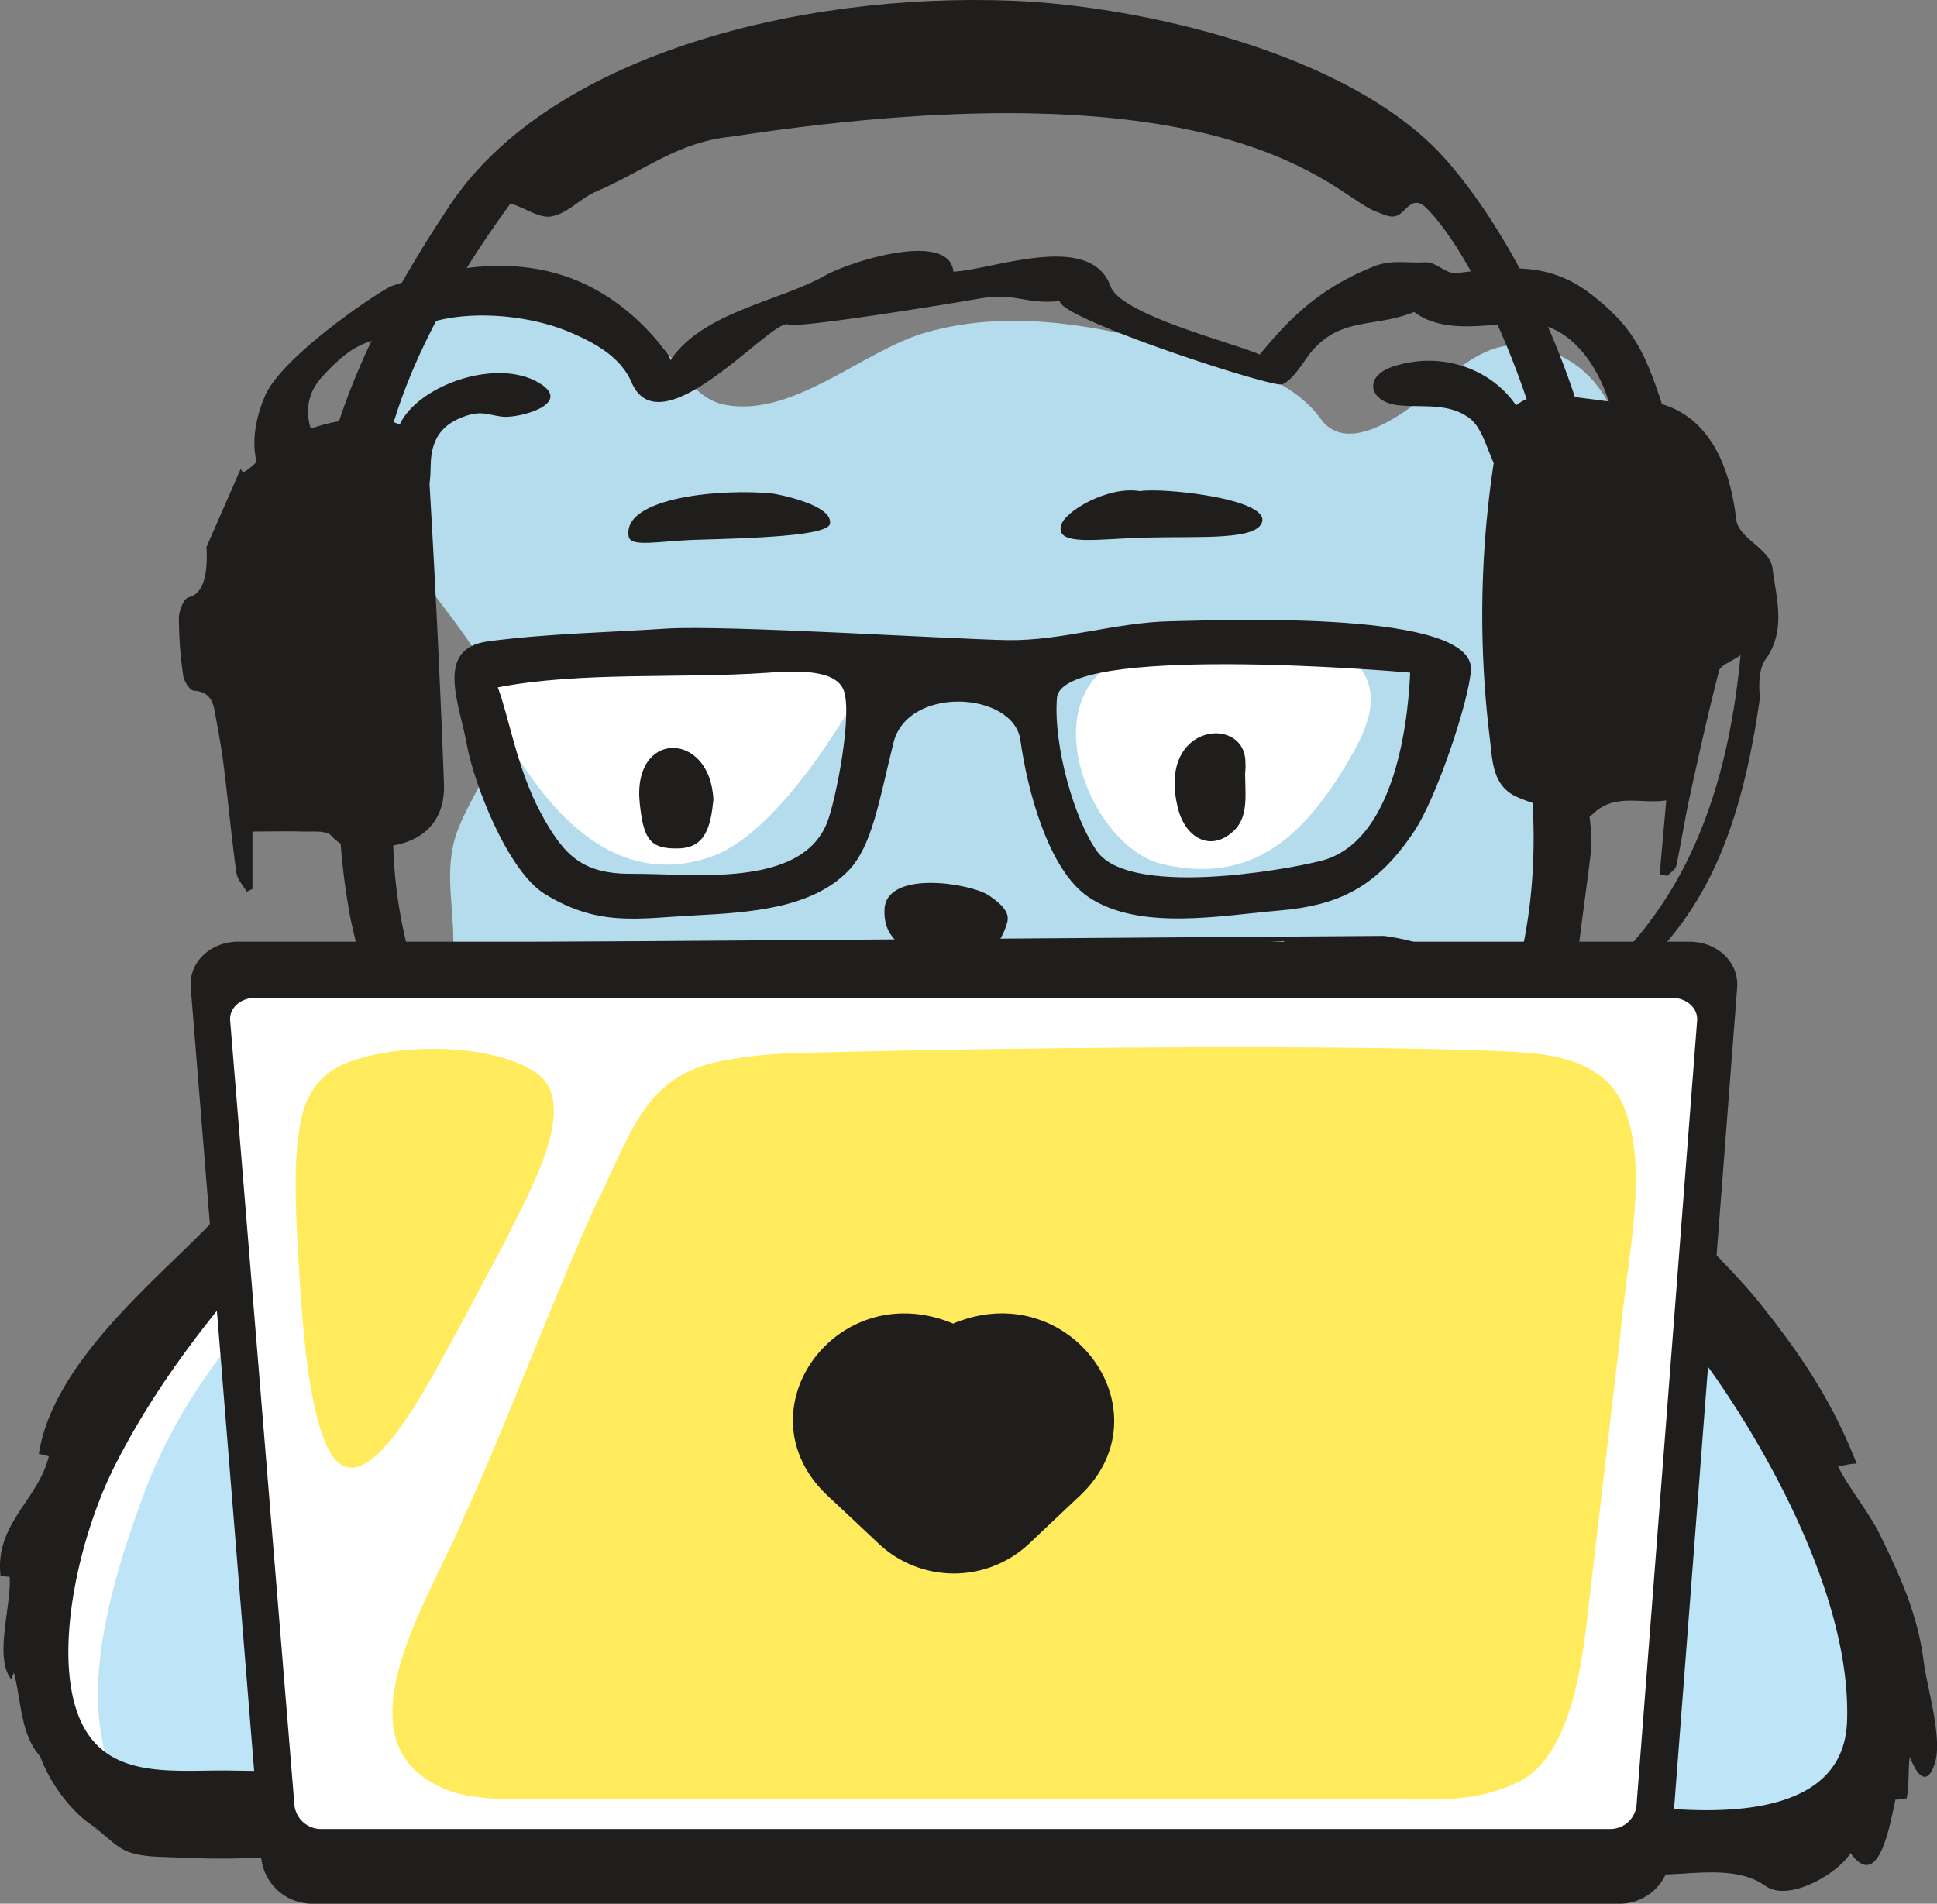
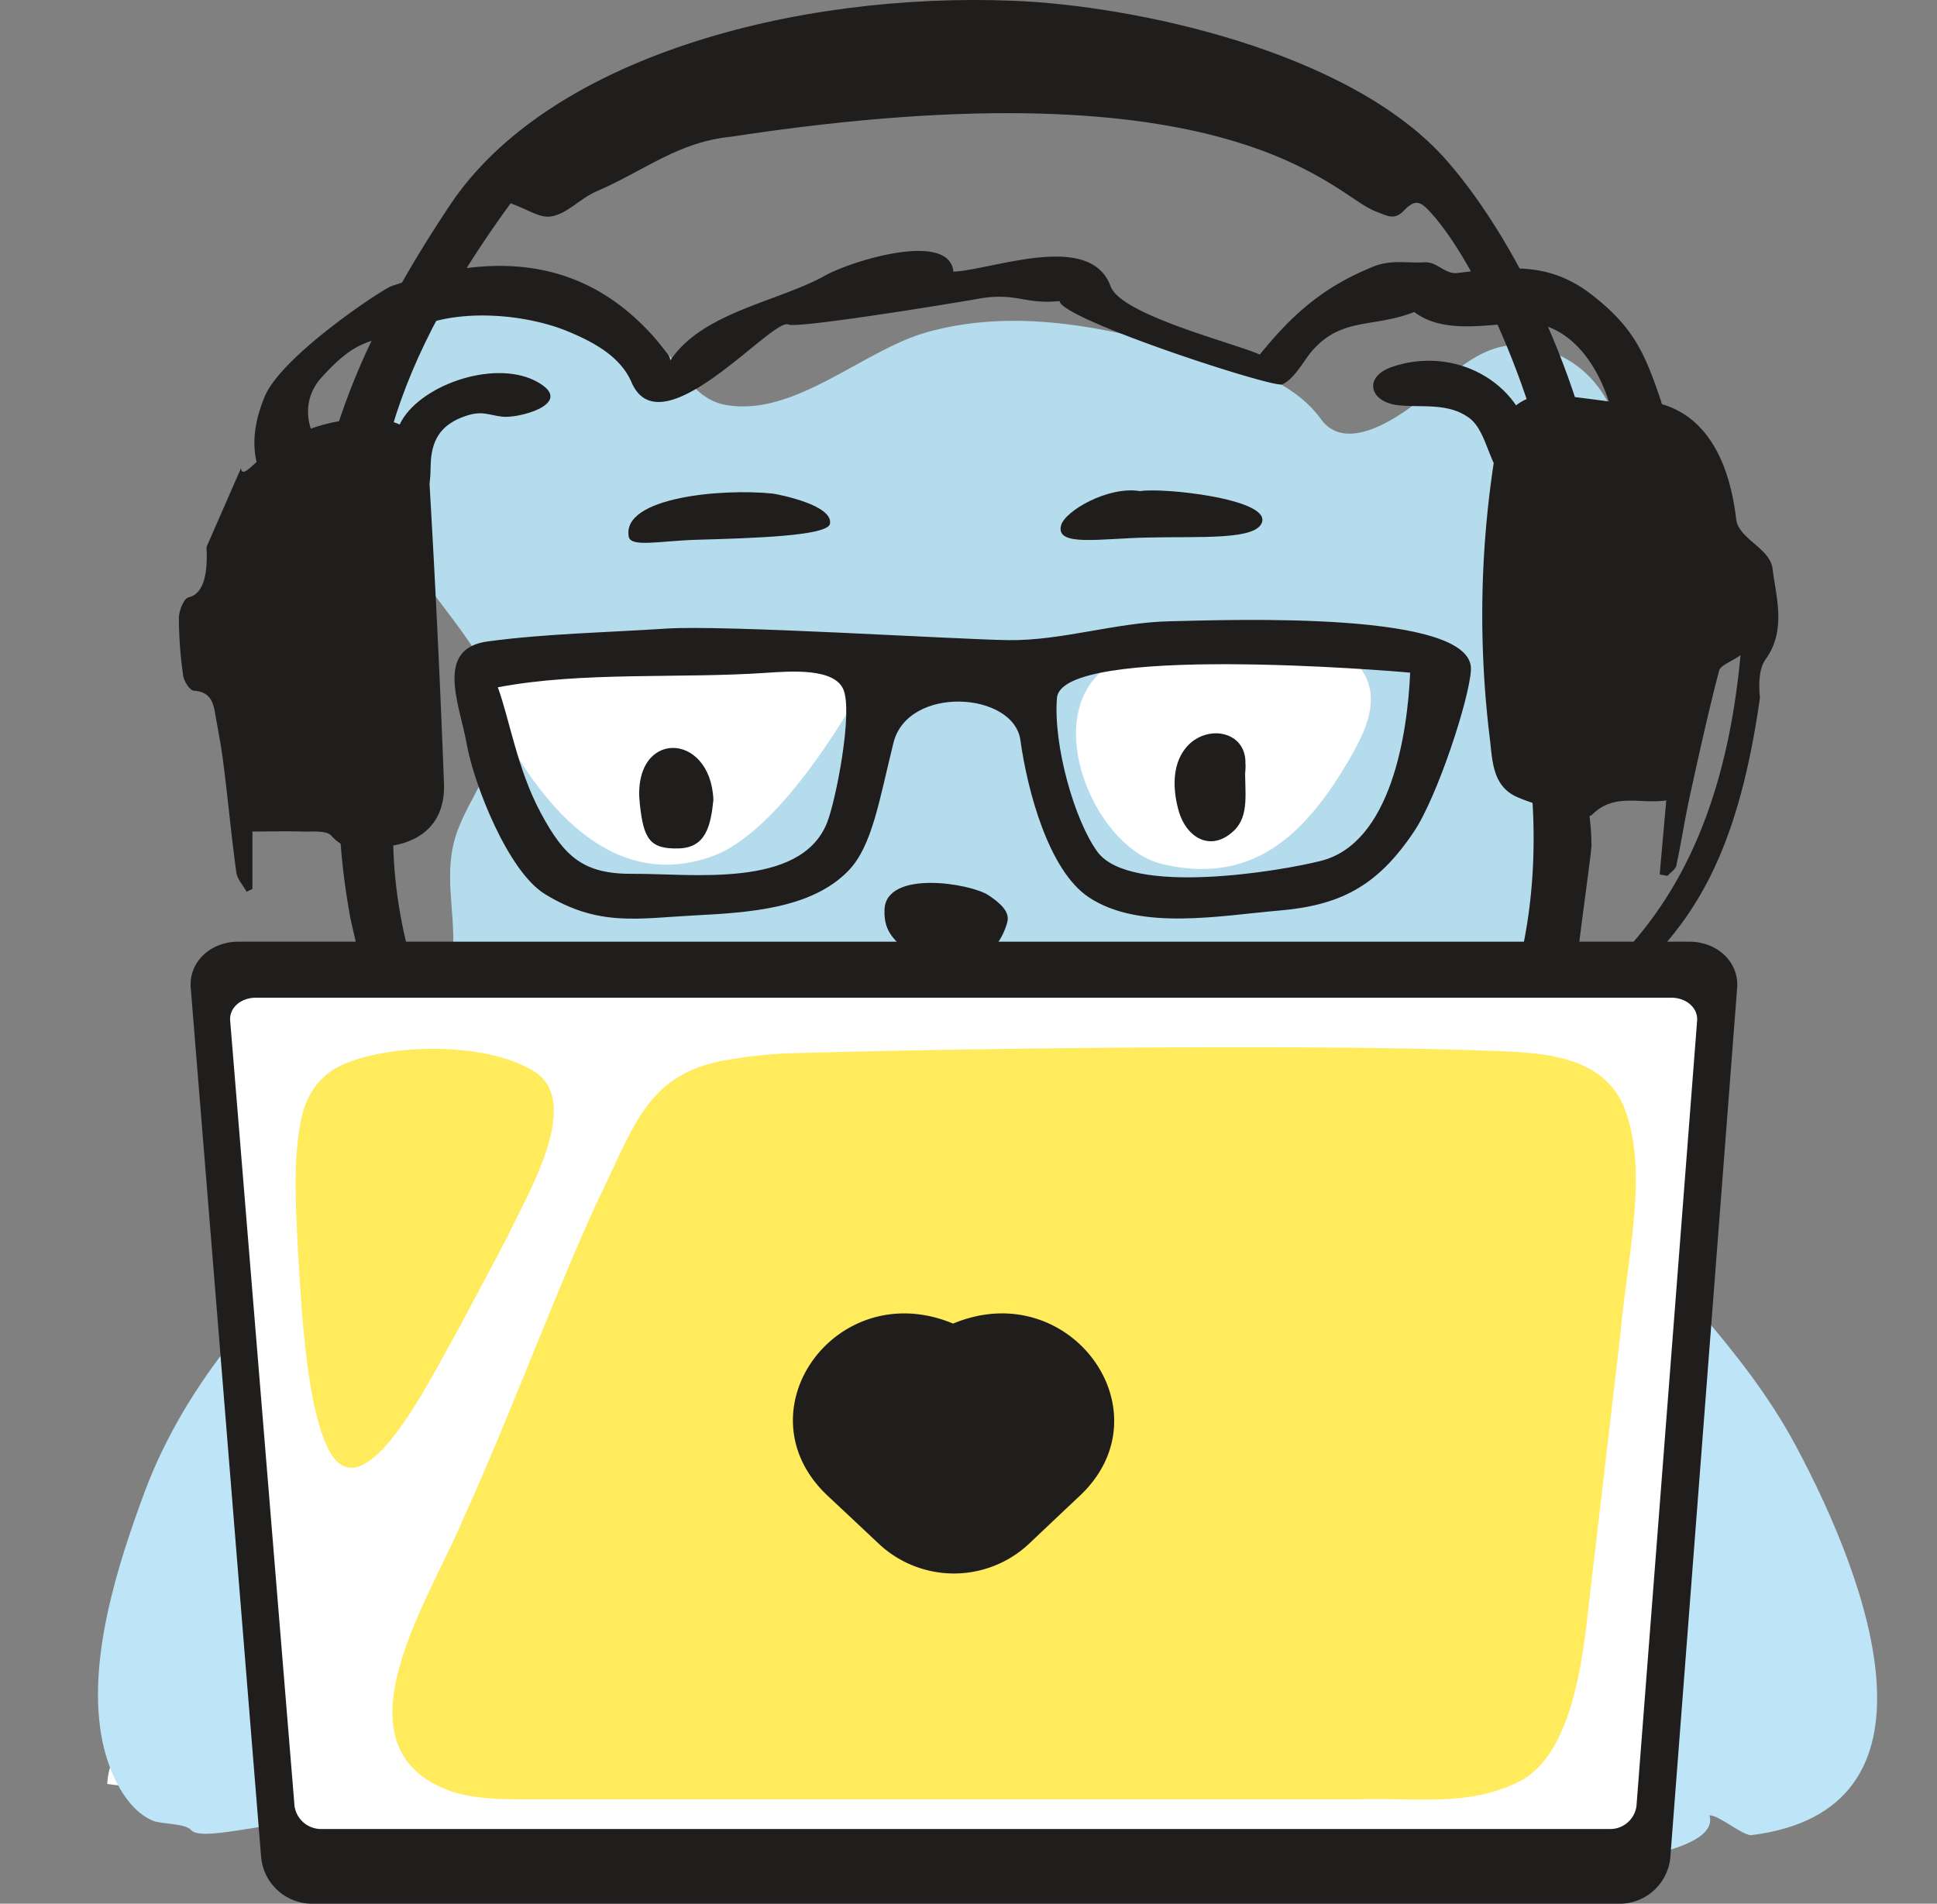
<svg xmlns="http://www.w3.org/2000/svg" viewBox="0 0 361.12 355">
  <rect x="0" y="0" width="361.12" height="355" fill="#808080" stroke="none" />
  <defs>
    <style>.cls-1{fill:#b5dced;}.cls-2{fill:#fff;}.cls-3{fill:#201d1d;}.cls-4{fill:#bde5f7;}.cls-5{fill:#ffeb5b;}</style>
  </defs>
  <g id="Layer_2" data-name="Layer 2">
    <g id="Descriere">
      <path class="cls-1" d="M246.25,78.13c-6-8.34-18.94-11.29-28.08-13.73-14.8-3.94-30.28-6.66-45.33-2.46-11.92,3.32-24.7,15.89-37.54,13.57-5.54-1-8-6.08-11.26-10.18C120,60.22,114,57,108,55.14c-11.9-3.72-23.54-1.65-31.6,8.7C68,74.6,70,88.68,74.73,100.62c4.42,11.16,19.36,22.32,18.42,35-.51,7-5.6,13.06-7.91,19.44-2.73,7.54-.33,14.6-.78,22.46-3.45,59.16,64.72,66.5,76.29,67.34,26.6,1.93,32,9,64.74-1.36,31.4-10,51.8-29.31,60.65-50.43,2.54-6.05,6.13-10.45,7.05-15.93,2-12.06,2.5-21.13-2.38-32.65-3-7.07-9.09-15.92-5.91-24,2.87-7.28,16.51-5.7,17.62-13.22,2.67-18.16,1.13-35.56-12.65-41.39-9.31-3.94-15,.13-22,6.13C263.19,76.12,251.54,85.51,246.25,78.13Z" />
      <path class="cls-2" d="M162.25,125.38c-6.36-9.35-29.9-3.56-38.7-2.51s-39.27-4.51-30.67,11.92c7.34,14,20.35,31.66,39.6,25C147.15,154.78,162.25,125.38,162.25,125.38Z" />
      <path class="cls-2" d="M236.75,119.44c-9.8,4.63-23.94-2.23-32.24,6.57-9.69,10.27.26,32.26,12.13,35.11,16.77,4,26.61-5.34,34.77-19.28,3.19-5.45,6.51-12.06,1.84-17.73C249.54,119.61,242.17,116.87,236.75,119.44Z" />
      <path class="cls-3" d="M71.48,189.07c0-.26-.09-.51-.13-.77C71.29,188.22,71.35,189.13,71.48,189.07Z" />
      <path class="cls-3" d="M211.3,242.81c-4.35,5.25-18.38,11.13-50.74,6.64-4.33-.6-11.77-3.51-12.68-3.69-4.45-.87-17-4.51-15.65-7.22,1.63-3.18,13.91,1.43,19.22,2.91,19.8,5.51,50.32,1.09,59.27-.77C213.46,240.11,211.92,242.06,211.3,242.81Z" />
      <path class="cls-3" d="M212.54,91.58c4.28-.69,23.78,1.41,22.78,5.66-.83,3.56-11.47,2.76-21.4,3-8.85.17-17.23,1.79-16.09-2.3C198.56,95.28,206.6,90.59,212.54,91.58Z" />
      <path class="cls-3" d="M154.74,97.66c-.38,2.29-14.44,2.7-25,3-6.85.22-12.17,1.46-12.53-.61-1.3-7.39,17.69-9,26.91-8C145.44,92.26,155.31,94.2,154.74,97.66Z" />
      <path class="cls-3" d="M164.9,169.62c.28-7.46,16-4.93,19.4-2.67s3.88,3.74,3.44,5.21c-2.43,8.13-8.57,5.67-7.94,13.33,1.75,21.14,28,30.52,45.53,24.38,15.66-5.48,19.08-21,21.13-23,5.61-5.3,2.79,5.73,1.82,7.79C240.19,212,223.47,222.1,205,218.56,194.9,216.62,190,213.31,181,207.63c-5.31-3.35-6.33-5.07-10.61-1-31.4,29.76-59.75,4.46-64.72-12.38-1.09-3.7.93-7.75,2.84-4.46,3.89,6.71,6.78,11.29,10,13.61,9.48,6.85,15.41,8.28,24.23,7.41,8.32-.83,23.11-10.31,25.74-17.89C175,174,164.54,178.84,164.9,169.62Z" />
      <path class="cls-3" d="M158.15,162.39c-6.85,7.05-18.44,7.78-28.6,8.31-10.77.57-18,2.15-28-4-6.8-4.21-13.17-20.27-14.57-28.1-1.31-7.33-6-17.68,4-19,10.89-1.45,22.2-1.66,33.19-2.38s53.71,2,63.72,2.15,20-3.29,30.24-3.52c11.48-.25,56.72-2,56.1,9.07-.3,5.49-6.28,23.7-10.62,30.16-7,10.47-14.07,13.79-25.35,14.74-10.56.89-25.72,3.82-35.23-2.47-7.6-5-11.54-20.22-12.79-29.31s-21-10.29-23.67.48S162.61,157.8,158.15,162.39Zm38.9-32.24c-.71,8.85,3.28,22.84,7.53,28.67,6.1,8.38,34.35,3.6,41.77,1.69,13-3.37,16.06-23.71,16.55-35.07C259.6,125.1,197.87,120,197.05,130.15ZM100.82,151.6c4.44,8.27,8,11.41,17.14,11.35,10.82-.09,31.23,2.84,36.2-9.46,1.65-4.07,4.9-20.64,3.07-24.93-1.73-4-9.71-3.41-14.42-3.09-16,1.1-34.44-.28-50,2.7C95,134.13,96.42,143.41,100.82,151.6Z" />
      <path class="cls-3" d="M232.15,143c-.15,4.61.92,9.11-2.21,12-4.21,3.92-8.89,1.28-10.29-4.13-4.28-16.52,13.52-17.73,12.5-7.9C232,147.32,232.4,140.58,232.15,143Z" />
      <path class="cls-3" d="M133,149.15c-.49,4.85-1.41,8.91-6.42,9.06-5.49.17-6.59-1.8-7.3-8.31-1.53-13.91,13.2-13.65,13.72-.75C132.82,151.27,132.94,146.92,133,149.15Z" />
      <path class="cls-3" d="M137.44,198.76c-.16,1.57,1.46,4.32,3.45,3.12,1.73-1,1.08-4.77-.75-4.93C139.32,196.87,137.56,197.47,137.44,198.76Z" />
      <path class="cls-3" d="M124.42,186.57c-1.65-1.08-2.6,1.62-2.58,2.44,0,1.63,2.09,4.92,3.84,2.6C126.55,190.45,125.68,187.4,124.42,186.57Z" />
      <path class="cls-3" d="M150.17,183a2.13,2.13,0,0,0-3.66.36c-.62,1.5.88,4,2.64,4.15C152,187.68,152.2,185.81,150.17,183Z" />
      <path class="cls-3" d="M213.16,195.88c-.83,1.41-.4,3.51.74,4.18,1.66,1,2.91-.94,3.13-2.11.15-.81.11-2.52-.71-2.87A3.14,3.14,0,0,0,213.16,195.88Z" />
      <path class="cls-3" d="M202.64,181.42c-2-.37-2.68,1.77-2.57,2.74.21,1.91,2.73,3.32,4.23,1.63C205.35,184.6,204.45,181.74,202.64,181.42Z" />
      <path class="cls-3" d="M226.38,184.22a3.54,3.54,0,0,0-.3,2.32c.53,1.32,2.24,1.27,3.38.69,1.38-.71,2.52-2.79,1.37-4C229.46,181.7,227.3,181.82,226.38,184.22Z" />
      <path class="cls-3" d="M275.43,215.53c3.15-4,9.8-8.45,15.88-29.31a34.52,34.52,0,0,1,2.68-6.68c.7-6.87,3-22.42,2.7-22.21.11-10.55-7.79-38.89-7.14-41.22.43-1.52,15,4.09,15-18.16,0-2.77,4.33-5.51,4.39-10.33,0-4.24,2-8.94.67-13-3.06-9.11-5.24-13.68-12.71-19.55-8.06-6.33-15.47-5.33-25.19-4.16-2.27.28-3.76-2.07-6-2-3.65.2-6.35-.55-9.74.83-9.2,3.75-14.89,8.71-21.11,16.38-4.73-2.15-25.85-7.36-27.81-12.73-3.79-10.37-21.94-3.07-29.3-2.73-.8-7.75-19.27-1.88-23.86.69C145.19,56.25,131,58.17,125,67.18a3.56,3.56,0,0,0-.41-1.07C110.32,47.28,92,46.91,73,53.35c-1.73.59-20.49,13-23.64,20.58-4.5,10.83,0,16.13,2.06,20,1.44,2.71-1.23,10.88-.48,14.52,2.27,11,7.07,15,15.25,19.93C60.93,145,64,163.9,65.34,171.31c0,0,3.81,16.85,6.25,26.65,2.09,5.72,6.75,13.75,18.06,24,2.17,2,4.89,3,7.44,4.41,5,2.76,10.11,5.87,15.42,8.05,1,.41,4.58,1.77,5.44.45,2.32-3.58,0-5.11-2.47-6.5-44.09-24.77-42-71-42.21-72.6-.89-11.08,3.82-23.79,6.39-34.35,1.13-4.68-4.56-10.9-6.89-9.46-2,1.24-7.53-3.23-8.67-4.32C59.81,103.54,56,96,58.6,89.88c2.54-5.91,2.79-3.49.61-7.17-2.68-4.48-2.24-9,.68-12.26,7.32-8.08,9-6.17,19.18-9.91,7.81-2.88,19.05-1.86,26.54,1.15,4.86,2,10,4.66,12.14,9.62,5.52,12.77,26.3-12.17,29.22-10.8,1.67.78,30-3.84,35.44-4.8,7.09-1.26,8.54,1.11,15.14.43.14,3.33,39.79,16.24,41.48,15.54,2.22-.91,4.06-4.46,5.51-6.16,5.54-6.46,11.58-4.35,19.12-7.34,5.36,4.09,13.39,2.37,19.76,2,9.51-.48,15,8.68,17,16.36,4.46,16.81-.07,10.73,0,13-2.73,18.92-9.61,18.43-12.27,17-2.63.86-3,3.59-5.43,4.75-5,2.38-2.91,9.65-1.22,14.36,3.52,9.78,16.92,69.37-30.88,99.38-7.86,4.94-16.52,11.31-24.53,13.73-3.76,1.14-1.79,3.77-.92,4.41,3.77,2.77,12-1.57,16.15-3.3C260.22,236.7,280.47,214.05,275.43,215.53Z" />
      <path class="cls-3" d="M101.12,71.81c-7.22-5.1-21.31-.8-25.9,6.09C73,81.18,70.71,91.07,76.6,92.64c4.13,1.11,3.54-4,3.73-6.77.31-4.29,2.26-6.85,6.4-8.27,3.13-1.08,4.2-.23,6.89.1C96.6,78.06,106.32,75.48,101.12,71.81Z" />
      <path class="cls-3" d="M259.57,68.4c-5.48,1.86-4.29,6.59,1.12,7.17,4.44.47,9.27-.53,13.21,2.36,3.55,2.6,3.76,10,7.23,11.65,4.2,2,4.84-4.1,4.35-7C283.5,71.16,271.16,64.47,259.57,68.4Z" />
      <rect class="cls-3" x="212.77" y="188.54" width="31.51" height="19.1" rx="9.55" />
      <path class="cls-3" d="M66.13,112.15c6.06-17,0-34.38,29.07-74.24,3.18,1.14,5.35,2.74,7.4,2.47,3.1-.41,5.45-3.32,8.47-4.63,9.42-4.07,15.2-9.24,25.26-10.26,94.19-14.4,112.29,11,120.06,13.9,2.24.82,3.51,1.82,5.38-.15,2.06-2.19,3.08-1.61,4.72.13,10.27,10.93,25.12,46,24.11,68.32l9.54-1.91c-2.2-29.92-16.53-59.91-30.35-75.76C251.81,9.4,211.16,1,188.85.14c-40.51-1.61-86.61,10.51-105,38.16-25,37.5-23.67,54.83-28.14,73.85Z" />
      <path class="cls-3" d="M38.5,102c.09,2.23.4,8.56-3.35,9.39-.87.19-1.79,2.51-1.8,3.85a77.15,77.15,0,0,0,.8,10.73c.15,1.06,1.21,2.78,2,2.83,3.64.24,3.71,3,4.14,5.3.46,2.52.93,5.05,1.27,7.59.92,7,1.53,14,2.5,21,.17,1.26,1.25,2.4,1.92,3.6l1.08-.52V155.06c3.18,0,6.26-.08,9.33,0,1.84.07,4.45-.26,5.38.78,3.11,3.49,6.67,2.34,10.27,2,6.88-.72,11-4.78,10.73-11.73q-1.09-29-2.81-57.9c-.4-6.85-4.62-10.28-11.54-10.14-17.77.35-22.89,12.87-23.5,9.26Z" />
      <path class="cls-3" d="M301.65,75.08c-3.94-.5-7.44-1-10.95-1.37-6.14-.72-10.48,2.21-11.51,8.28a188.86,188.86,0,0,0-1.47,55.46c.54,4.34.43,9.17,5.23,11.23,3.88,1.65,8.1,2.52,12.19,3.64a2.1,2.1,0,0,0,1.74-.45c4.09-4.08,9.08-1.87,13.77-2.62-.45,5-.84,9.39-1.23,13.81l1.45.27c.57-.63,1.49-1.2,1.65-1.92.91-4.22,1.55-8.49,2.47-12.71,1.72-7.9,3.47-15.8,5.5-23.62.26-1,2.17-1.64,4-2.89-3.94,42.16-21.89,56.76-34.5,67-12.41,10.06-34.38,6.36-54.75,5.73,1.91,5.09.61,9.82,1.91,7,18.46-1.91,42.26,4.44,56.66-9.55,15.43-15,28.65-22.28,34.3-62.25-.24-2.34-.21-5.37,1-7.09,4-5.49,2-11.68,1.35-17-.46-3.82-6.34-5.53-6.77-9.18C320.52,70.13,301.65,75.08,301.65,75.08Z" />
-       <path class="cls-2" d="M237.08,177.76c-9.59-2.67-19.6-2.5-29.48-2.32l-80.41,1.48c-9.34.17-18.81.36-27.76,3.32-19.37,6.41-33.29,24.54-48.54,39.23-10.19,9.81-22,29.75-28.65,42.8-2.17,4.28-3.37-2.13-4.83,2.51-6.35,20.05-10.67,42.44-3.77,62.3a8.87,8.87,0,0,0,2.69,4.45A7.94,7.94,0,0,0,20,332.67c13.93,1.86,30.09,1.75,39.41-9.85S68,292,79.11,282.71c4.14-3.44,9.35-4.87,14.45-5.88,12.54-2.47,25.33-2.84,38-4.46a201.45,201.45,0,0,0,89.86-35.21c14.34-10.07,28.74-24.39,29.6-43.19.2-4.42-.46-9.08-2.89-12.6s-6.94-5.5-10.6-3.74" />
+       <path class="cls-2" d="M237.08,177.76l-80.41,1.48c-9.34.17-18.81.36-27.76,3.32-19.37,6.41-33.29,24.54-48.54,39.23-10.19,9.81-22,29.75-28.65,42.8-2.17,4.28-3.37-2.13-4.83,2.51-6.35,20.05-10.67,42.44-3.77,62.3a8.87,8.87,0,0,0,2.69,4.45A7.94,7.94,0,0,0,20,332.67c13.93,1.86,30.09,1.75,39.41-9.85S68,292,79.11,282.71c4.14-3.44,9.35-4.87,14.45-5.88,12.54-2.47,25.33-2.84,38-4.46a201.45,201.45,0,0,0,89.86-35.21c14.34-10.07,28.74-24.39,29.6-43.19.2-4.42-.46-9.08-2.89-12.6s-6.94-5.5-10.6-3.74" />
      <path class="cls-4" d="M91.28,198.56C82.71,208.48,75,218.44,65.33,227.1,49.91,241,34.68,257.4,26.9,278.39c-5,13.52-10.86,31.67-7.78,46.45,1.18,5.64,4.28,12.56,9.42,14.7,1.49.63,6,.45,7.08,1.72,2.15,2.58,19-3,21.72-.57,2.45,2.14,23.09-1.56,25.27,1.67,2,3,242.74,18.37,236.08-3.83,1.65-.16,6.31,3.88,7.87,3.68,37.05-4.68,22.42-46.16,8.15-72.76-9.71-18.08-24.86-31.58-37-47.54-10.5-13.79-22.24-39.68-39-45.33" />
-       <path class="cls-3" d="M345,345.56c-2.31,3.78-11.47,9.22-15.85,6.12-5.41-3.84-13.33-2.16-19.31-2.13a2.71,2.71,0,0,1-2-.57c-.53-.56-.54-1.47-1-2.12-.67-1-2.1-1.1-3.31-1.06a452.85,452.85,0,0,1-51-1.23c-6.32-.51-15.27-1.72-20.71-5.34a3.58,3.58,0,0,1-1.81-2.41c-.25-2.38,3-3.21,5.29-3.11l67.52,2.83c5.85.24,40.74,6.59,41.53-15.53.87-24.46-17-53.54-25.06-64.93-2.78-3.94-5.78-7.61-9-11.5-4.8-5.88-9.77-12-14-19.11l-.54-.91c-5.08-8.57-9.09-15.34-15.66-21.25-5.66-5.08-12.44-10.56-19.83-12.61a42.26,42.26,0,0,0-5.63-1c-3.81-.51-8.12-1.08-12.21-3.3a7.6,7.6,0,0,1-3.6-4.72,8.71,8.71,0,0,1,.6-6.19l-138.34,8.14c-3,5.11-8.69,7.46-13,10.88-5.83,4.65-11.07,10.37-16.34,15.79l-1.92,2c-17.92,18.4-36.46,37.43-48.36,60.92-6.45,12.72-11.2,33-7.3,45.37C18.49,332.3,31.64,330,43,330.17q21.29.39,42.56-.63c6.1-.29,13.15-.26,17.06,4.58a3.06,3.06,0,0,1,.81,1.73c.1,1.73-2,2.58-3.61,2.91-14.55,2.93-29.14,5.85-43.93,7.14a158.21,158.21,0,0,1-22.52.49c-3-.16-6.57,0-9.43-1.07-2.7-1-4.51-3.54-7-4.92a15,15,0,0,0,1.65.83C14,338.89,9.51,333,7.47,327.5,3.8,323.4,4,317.21,2.59,311.91c-.15.31-.31.9-.48,1.25-3.29-4.07.08-13.85-.32-19.13-.53,0-1.18-.12-1.68-.1-1.14-9.81,7-14.13,9-22.39-.33,0-1.31-.34-1.87-.4,2.55-16.51,20.57-31.33,30.9-41.82,9.06-9.2,15-22.06,25-30.14,5.91-4.78,11.62-9.23,17.34-14.31,2.6-2.31,8.59-4.85,9.45-9.15L258,174.52a41.49,41.49,0,0,1,5.44,1.08c10,2.76,18.29,9.41,25.12,15.55,8.28,7.45,13.77,16.83,19,26.94s14.12,16.76,20.87,25.36c.66.85,1.32,1.69,2,2.53,6.48,8.46,11.58,16.37,15.73,27-1.09-.18-2.5.5-3.57.3,2.22,4.51,5.75,8.47,8.07,13.26,3.74,7.7,6.9,14.67,8,23.43.62,4.8,3.55,14.24,2.05,18.87-1.3,4-3.05,2.89-4.64-1.18-.33,1.24-.11,5.47-.62,7.73-.63-.06-1.42.28-2.07.18C352.39,339.91,350.33,352.94,345,345.56Z" />
      <path class="cls-2" d="M309.43,346.39a7.35,7.35,0,0,1-7.23,6.67H57.92a7.39,7.39,0,0,1-7.26-6.67L37.72,184.21c-.29-3.68,2.8-6.66,6.9-6.66H314.77c4.11,0,7.21,3,6.93,6.66Z" />
      <path class="cls-3" d="M302.06,355h-244a9.56,9.56,0,0,1-9.37-8.61L35.56,184.21c-.39-4.75,3.61-8.61,8.92-8.61H314.91c5.3,0,9.32,3.86,8.95,8.61L311.4,346.39A9.51,9.51,0,0,1,302.06,355ZM47.71,186.05c-2.84,0-5,1.92-4.8,4.27l12,146.48a5,5,0,0,0,5,4.27H300.09a4.94,4.94,0,0,0,5-4.27l11.31-146.48c.18-2.35-2-4.27-4.82-4.27Z" />
      <path class="cls-5" d="M283.24,332.21c-9.45,4.72-18.68,3-30.14,3.33h-154c-5,0-10.22,0-14.82-1.42-23.14-8.18-4-35.94,2.38-51.61,7.45-16.16,17.45-42.76,24.41-57.83,6.82-13.76,9.09-23.75,22.88-26.71a85.09,85.09,0,0,1,15.5-1.62c34.05-.92,94.28-1.65,128.15-.41,9.37.34,20.38.66,24.81,9.68,5.25,11.85,1,28.19-.34,43.44-1.9,16.24-4.21,36-5.85,50-1.19,10.9-3.21,28-12.85,33.1Z" />
      <path class="cls-3" d="M201.24,279c-2.36,2.21-9.4,8.88-9.4,8.88a20.46,20.46,0,0,1-28,0s-7.09-6.67-9.46-8.88c-16.82-15.68,1.55-41.25,23.31-32.18h0C199.43,237.74,218,263.31,201.24,279Z" />
      <path class="cls-5" d="M61.58,270.9c-4.37-7.71-5.32-25.89-6-37.06-.43-8.61-1-17.41.56-25.08,1.07-5.21,4-8.65,8-10.33,9.22-4,27.63-4.1,36,1.74,8.15,6.05-1.87,22.65-5.52,30.42-2.88,5.51-6.09,11.45-9.13,17.19C80.56,256.42,68.3,282,61.65,271Z" />
    </g>
  </g>
</svg>